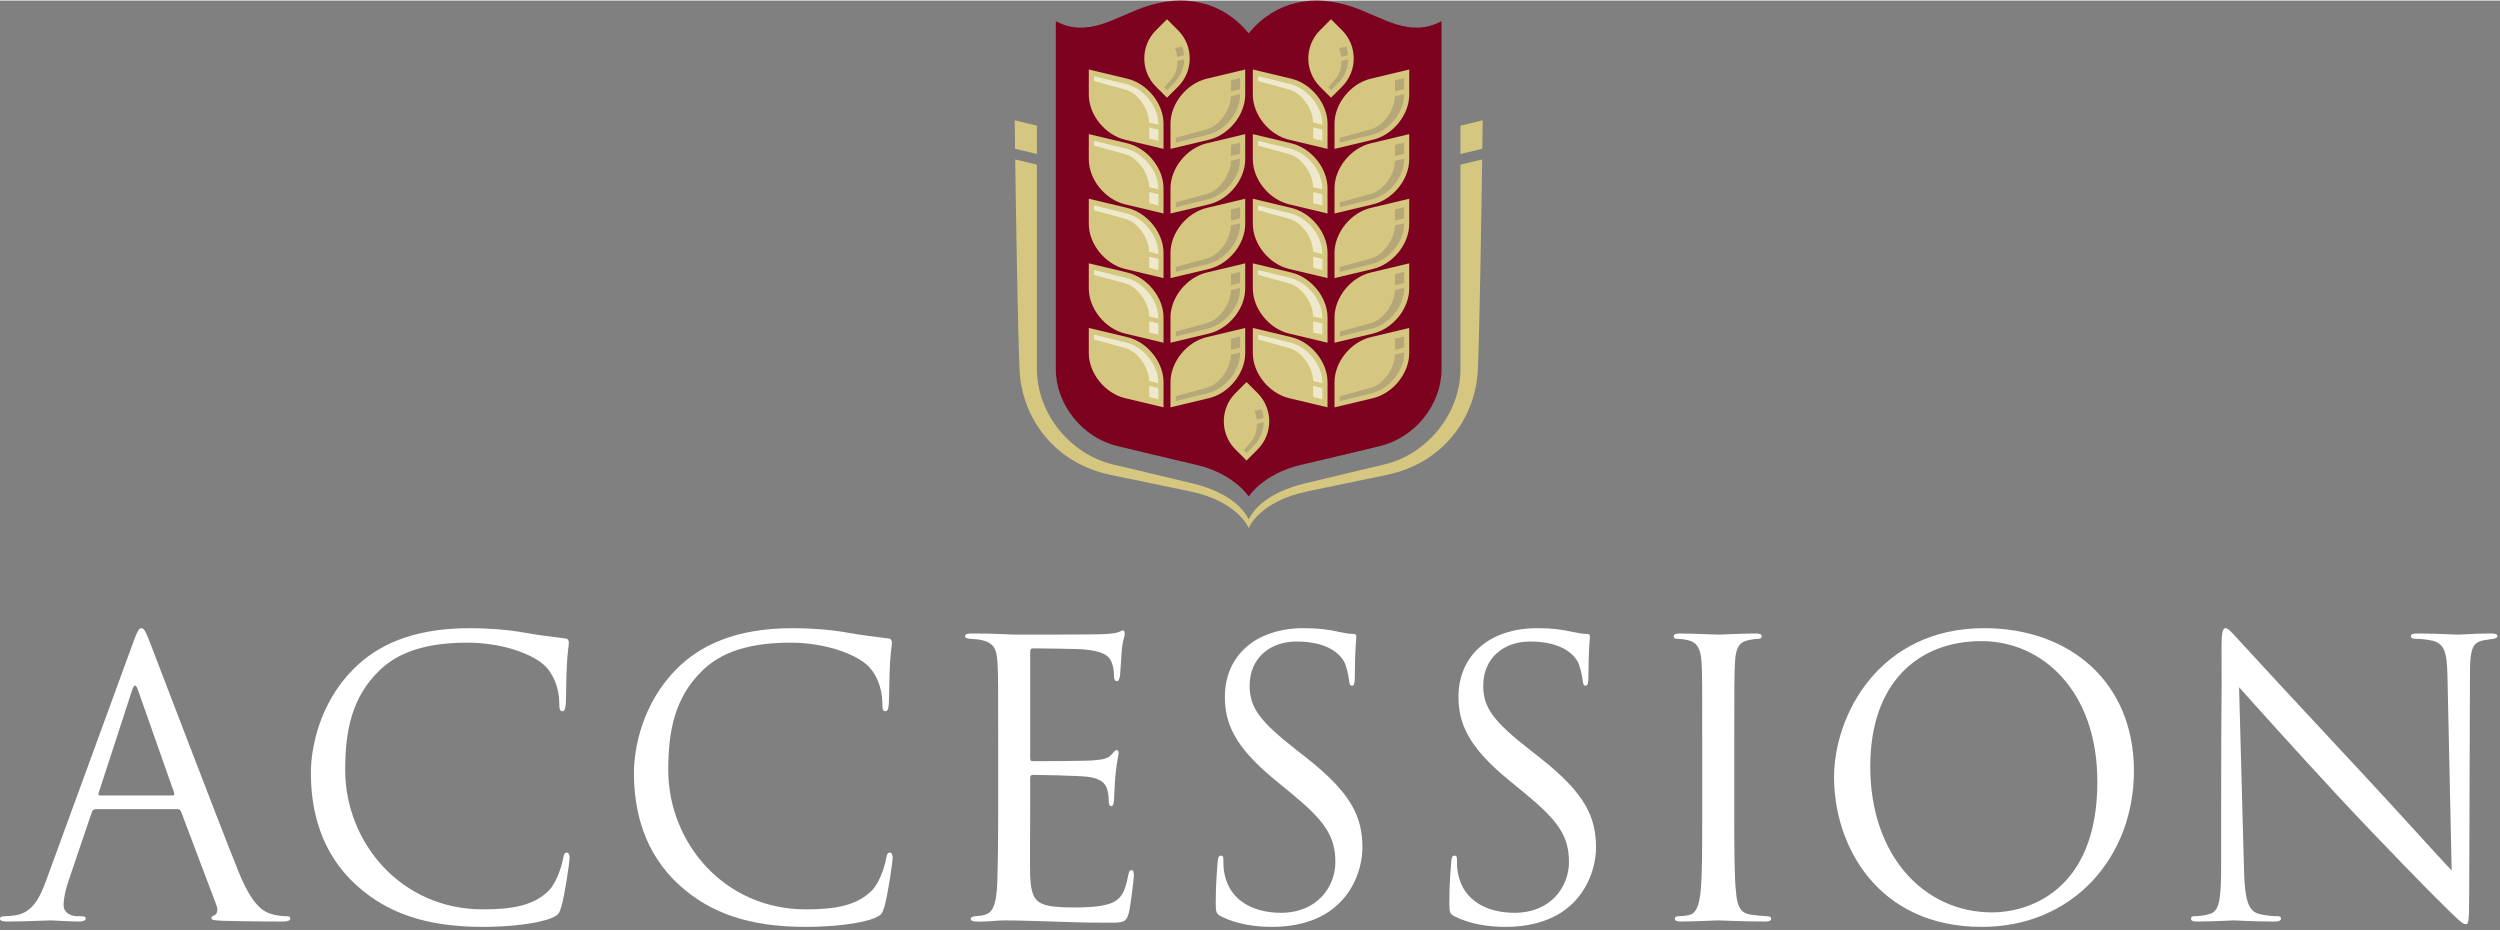
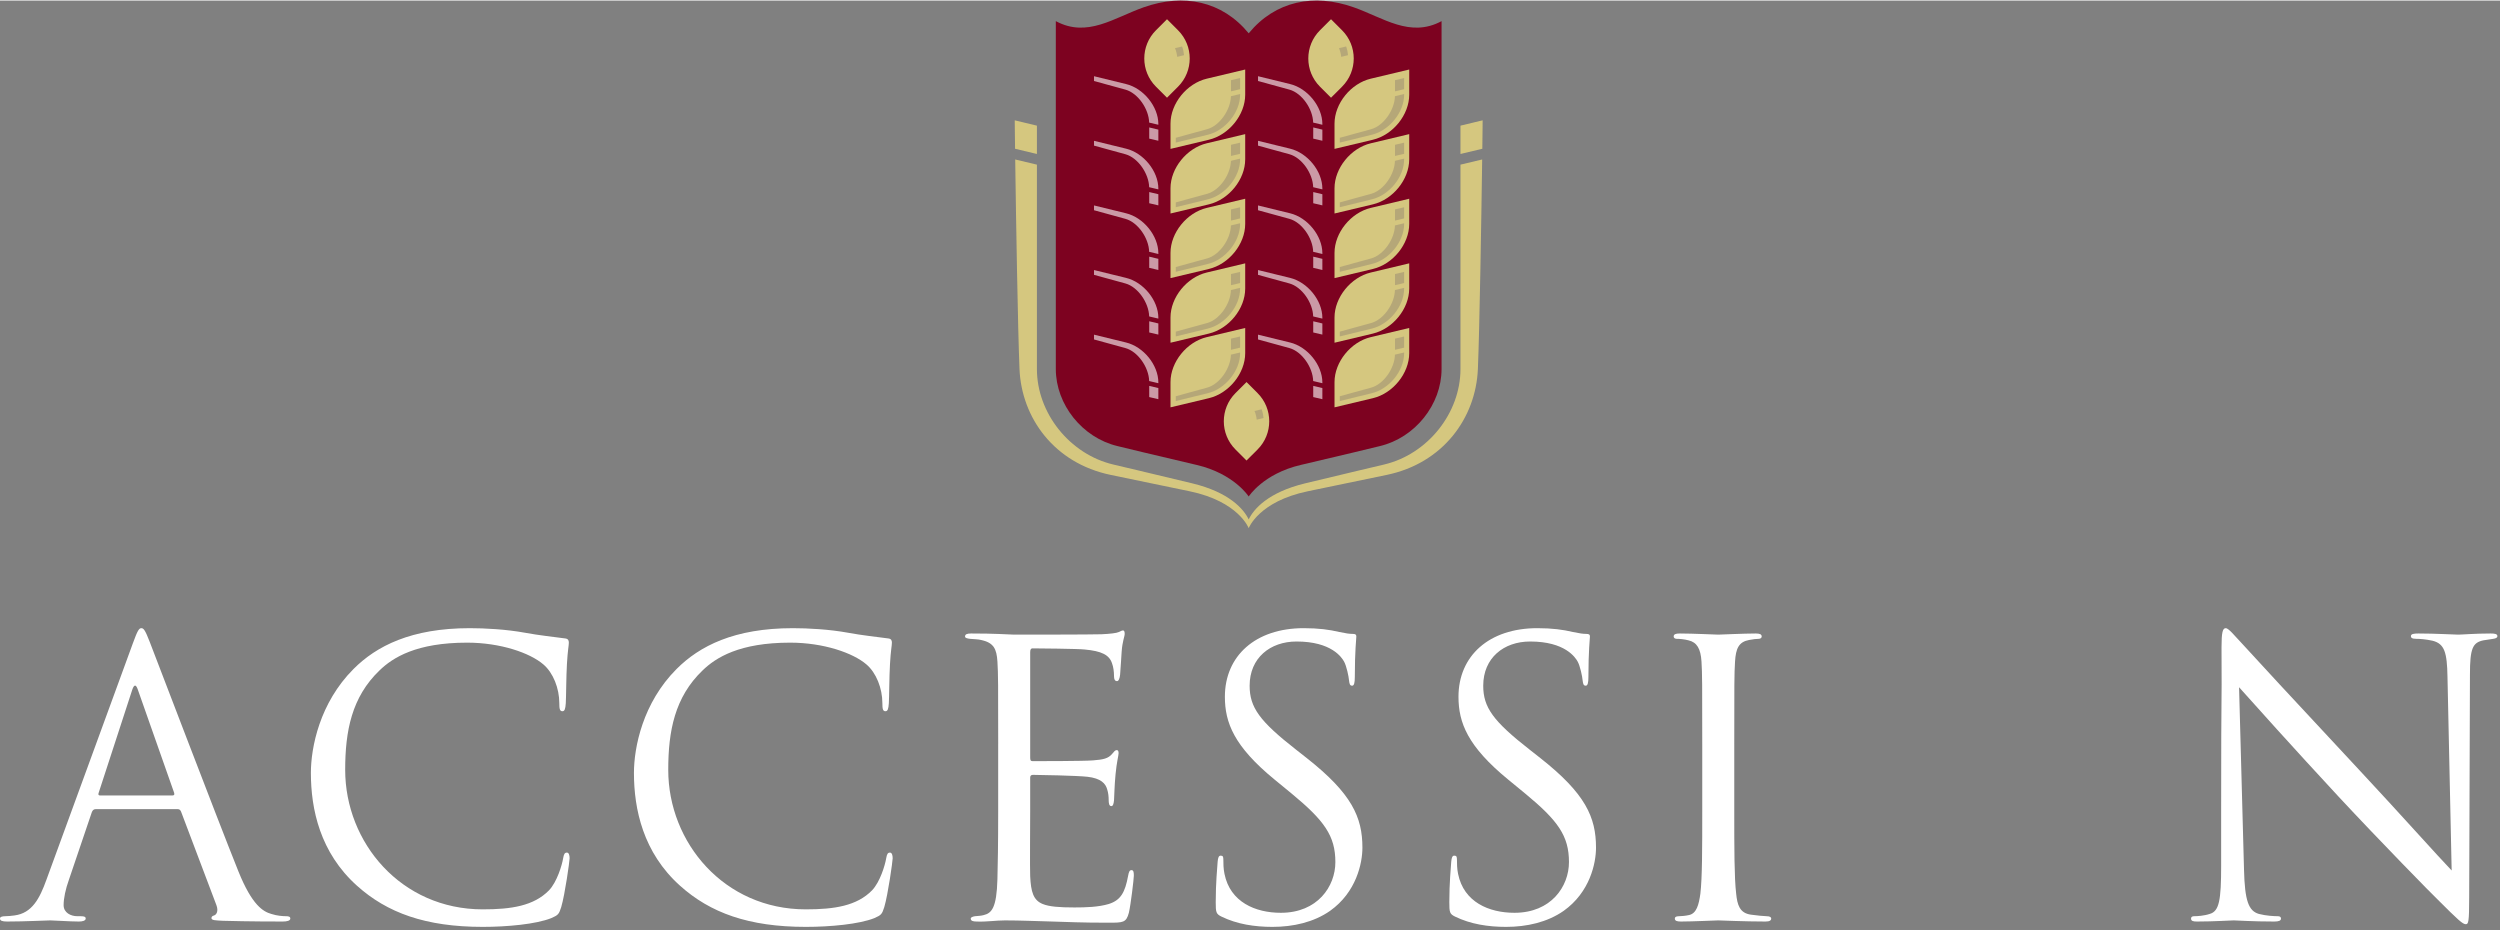
<svg xmlns="http://www.w3.org/2000/svg" xmlns:xlink="http://www.w3.org/1999/xlink" width="180" height="67" viewBox="0 0 503 187" version="1.1" xml:space="preserve">
  <rect x="0" y="0" width="503" height="187" fill="#808080" stroke="none" />
  <defs>
    <path id="s" d="M245.754,184.303c-1.075,-0.534 -1.15,-0.842 -1.15,-2.913c0,-3.833 0.305,-6.9 0.384,-8.125c0.075,-0.841 0.229,-1.225 0.612,-1.225c0.459,-0 0.538,0.229 0.538,0.842c0,0.692 0,1.762 0.229,2.837c1.15,5.671 6.208,7.821 11.346,7.821c7.362,-0 10.962,-5.291 10.962,-10.2c0,-5.287 -2.221,-8.354 -8.812,-13.796l-3.454,-2.837c-8.125,-6.671 -9.963,-11.421 -9.963,-16.633c0,-8.205 6.129,-13.8 15.867,-13.8c2.991,-0 5.212,0.304 7.129,0.766c1.458,0.304 2.071,0.384 2.683,0.384c0.613,-0 0.767,0.15 0.767,0.537c0,0.383 -0.304,2.913 -0.304,8.125c0,1.225 -0.154,1.763 -0.538,1.763c-0.462,-0 -0.537,-0.384 -0.616,-0.996c-0.075,-0.921 -0.534,-2.992 -0.996,-3.834c-0.459,-0.845 -2.529,-4.062 -9.579,-4.062c-5.292,-0 -9.434,3.296 -9.434,8.892c0,4.37 1.996,7.129 9.354,12.879l2.146,1.687c9.046,7.129 11.192,11.879 11.192,18.013c0,3.146 -1.225,8.971 -6.513,12.725c-3.295,2.3 -7.437,3.221 -11.579,3.221c-3.604,-0 -7.129,-0.538 -10.271,-2.071" fill="#fff" />
    <path id="c" d="M71.825,178.094c-7.437,-6.666 -9.275,-15.408 -9.275,-22.691c-0,-5.134 1.763,-14.104 8.588,-20.925c4.596,-4.604 11.575,-8.204 23.379,-8.204c3.067,-0 7.358,0.229 11.117,0.92c2.912,0.534 5.287,0.767 8.125,1.15c0.537,0.075 0.691,0.38 0.691,0.842c-0,0.613 -0.233,1.533 -0.383,4.292c-0.154,2.529 -0.154,6.746 -0.233,7.896c-0.075,1.15 -0.23,1.612 -0.688,1.612c-0.537,-0 -0.612,-0.537 -0.612,-1.612c-0,-2.988 -1.23,-6.134 -3.221,-7.817c-2.684,-2.3 -8.584,-4.371 -15.334,-4.371c-10.195,-0 -14.945,2.988 -17.629,5.596c-5.596,5.367 -6.9,12.192 -6.9,20.008c-0,14.642 11.267,28.059 27.675,28.059c5.746,-0 10.271,-0.692 13.338,-3.834c1.608,-1.687 2.608,-5.058 2.837,-6.437c0.15,-0.846 0.304,-1.15 0.767,-1.15c0.383,-0 0.537,0.533 0.537,1.15c-0,0.533 -0.92,7.204 -1.687,9.812c-0.463,1.454 -0.613,1.609 -1.996,2.221c-3.067,1.225 -8.892,1.763 -13.796,1.763c-11.5,-0 -19.241,-2.834 -25.3,-8.28" fill="#fff" />
    <g id="leaf-top">
      <path d="M237.022,17.326c3.133,-3.134 3.133,-8.217 0,-11.35l-2.221,-2.221l-2.221,2.221c-3.133,3.133 -3.133,8.216 0,11.35l2.221,2.22l2.221,-2.22Z" fill="#d5c77f" />
-       <path d="M236.879,12.15c-0.005,1.454 -0.33,2.617 -1.063,3.504c-0.887,1.071 -1.55,1.809 -1.55,1.809l0.558,0.554l1.434,-1.454c1.271,-1.267 1.975,-2.95 2.016,-4.746l-1.395,0.333Z" fill="#3a2a5e" style="fill-opacity:.2" />
      <path d="M237.841,9.234l-1.433,0.341c0.233,0.542 0.375,1.129 0.441,1.746l1.38,-0.329c-0.059,-0.604 -0.18,-1.196 -0.388,-1.758" fill="#3a2a5e" style="fill-opacity:.2" />
    </g>
    <g id="leaf-left">
-       <path d="M234.101,29.842l-7.725,-1.841c-4.033,-0.963 -7.308,-5.013 -7.308,-9.05l-0,-5.08l7.725,1.842c4.037,0.958 7.308,5.013 7.308,9.05l0,5.079Z" fill="#d5c77f" />
      <path d="M233.06,24.989l0,-0.145c0,-3.521 -2.988,-7.209 -6.525,-8.055l-6.421,-1.57l0,0.966c1.771,0.484 4.192,1.142 6.321,1.734c2.504,0.695 4.708,3.875 4.775,6.633l1.85,0.437Z" fill="#fff" style="fill-opacity:.6" />
      <path d="M233.06,25.964l0,2.242l-1.838,-0.429l-0,-2.25l1.838,0.437Z" fill="#fff" style="fill-opacity:.6" />
    </g>
    <g id="leaf-right">
      <path d="M235.505,29.842l7.721,-1.841c4.038,-0.963 7.308,-5.013 7.308,-9.05l0,-5.08l-7.72,1.842c-4.038,0.958 -7.309,5.013 -7.309,9.05l-0,5.079Z" fill="#d5c77f" />
      <path d="M247.662,19.242c-0.067,2.758 -2.271,5.937 -4.775,6.633c-2.129,0.592 -4.55,1.25 -6.321,1.734l-0,0.966l6.421,-1.571c3.537,-0.841 6.525,-4.529 6.525,-8.054l-0,-0.146l-1.85,0.438Z" fill="#3a2a5e" style="fill-opacity:.2" />
      <path d="M249.512,17.834l0,-2.246l-1.838,0.429l-0,2.25l1.838,-0.433Z" fill="#3a2a5e" style="fill-opacity:.2" />
    </g>
  </defs>
  <g id="text">
    <path id="a" d="M19.242,162.686c-0.383,-0 -0.617,0.229 -0.767,0.613l-4.6,13.57c-0.691,1.917 -1.075,3.755 -1.075,5.134c0,1.537 1.459,2.225 2.763,2.225l0.687,-0c0.767,-0 0.996,0.154 0.996,0.462c0,0.459 -0.687,0.609 -1.379,0.609c-1.842,-0 -4.904,-0.23 -5.75,-0.23c-0.842,-0 -5.058,0.23 -8.663,0.23c-0.995,-0 -1.454,-0.15 -1.454,-0.609c0,-0.308 0.384,-0.462 1.071,-0.462c0.538,-0 1.229,-0.075 1.842,-0.154c3.525,-0.459 5.058,-3.371 6.437,-7.205l17.404,-47.608c0.921,-2.529 1.225,-2.987 1.684,-2.987c0.462,-0 0.766,0.383 1.687,2.758c1.15,2.912 13.188,34.575 17.863,46.225c2.758,6.825 4.983,8.05 6.591,8.512c1.15,0.384 2.38,0.459 2.992,0.459c0.458,-0 0.842,0.075 0.842,0.462c-0,0.459 -0.688,0.609 -1.534,0.609c-1.15,-0 -6.745,-0 -12.033,-0.15c-1.458,-0.08 -2.3,-0.08 -2.3,-0.538c-0,-0.308 0.229,-0.458 0.538,-0.537c0.458,-0.155 0.916,-0.842 0.458,-2.071l-7.129,-18.859c-0.154,-0.304 -0.309,-0.458 -0.692,-0.458l-16.479,-0Zm15.483,-2.758c0.384,-0 0.384,-0.234 0.309,-0.538l-7.284,-20.7c-0.383,-1.15 -0.766,-1.15 -1.15,-0l-6.746,20.7c-0.154,0.384 0,0.538 0.23,0.538l14.641,-0Z" fill="#fff" />
    <use xlink:href="#c" x="0" y="0" />
    <use xlink:href="#c" x="65" y="0" />
    <path id="e" d="M200.838,149.578c0,-11.959 0,-14.104 -0.154,-16.559c-0.155,-2.608 -0.767,-3.833 -3.296,-4.37c-0.538,-0.155 -1.534,-0.155 -2.225,-0.23c-0.538,-0.075 -0.996,-0.154 -0.996,-0.458c0,-0.462 0.383,-0.617 1.225,-0.617c1.767,-0 3.833,-0 8.662,0.23c0.538,-0 15.796,-0 17.559,-0.075c1.687,-0.075 3.066,-0.23 3.525,-0.459c0.458,-0.229 0.612,-0.308 0.841,-0.308c0.234,-0 0.309,0.308 0.309,0.692c0,0.537 -0.463,1.454 -0.613,3.604c-0.079,1.146 -0.154,2.604 -0.308,4.596c-0.075,0.766 -0.304,1.304 -0.613,1.304c-0.458,-0 -0.612,-0.384 -0.612,-0.996c0,-0.996 -0.154,-1.917 -0.383,-2.529c-0.538,-1.763 -2.146,-2.529 -5.521,-2.838c-1.304,-0.154 -9.659,-0.229 -10.5,-0.229c-0.309,-0 -0.463,0.229 -0.463,0.767l0,21.158c0,0.538 0.075,0.767 0.463,0.767c0.996,-0 10.425,-0 12.187,-0.154c2.071,-0.155 3.067,-0.384 3.834,-1.305c0.383,-0.458 0.612,-0.766 0.92,-0.766c0.23,-0 0.384,0.154 0.384,0.616c0,0.459 -0.384,1.763 -0.617,4.292c-0.229,2.375 -0.229,4.138 -0.304,5.213c-0.079,0.766 -0.229,1.15 -0.538,1.15c-0.458,-0 -0.537,-0.613 -0.537,-1.225c0,-0.692 -0.075,-1.459 -0.304,-2.15c-0.309,-1.146 -1.229,-2.221 -3.988,-2.53c-2.071,-0.229 -9.658,-0.383 -10.962,-0.383c-0.384,-0 -0.538,0.229 -0.538,0.538l0,6.745c0,2.609 -0.075,11.5 0,13.109c0.154,3.146 0.617,4.829 2.529,5.596c1.305,0.537 3.375,0.691 6.363,0.691c2.3,-0 4.829,-0.075 6.9,-0.691c2.454,-0.767 3.3,-2.375 3.912,-5.671c0.15,-0.846 0.305,-1.15 0.688,-1.15c0.462,-0 0.462,0.612 0.462,1.15c0,0.612 -0.616,5.825 -1,7.437c-0.533,1.992 -1.15,1.992 -4.137,1.992c-5.675,-0 -8.204,-0.154 -11.192,-0.233c-3.066,-0.075 -6.596,-0.23 -9.583,-0.23c-1.842,-0 -3.679,0.309 -5.675,0.23c-0.842,-0 -1.225,-0.15 -1.225,-0.609c0,-0.233 0.383,-0.387 0.846,-0.462c0.766,-0.075 1.225,-0.075 1.762,-0.229c1.609,-0.384 2.604,-1.459 2.759,-7.209c0.075,-2.987 0.154,-6.9 0.154,-13.721l0,-13.491Z" fill="#fff" />
    <use xlink:href="#s" x="0" y="0" />
    <use xlink:href="#s" x="47" y="0" />
    <path id="i" d="M342.492,149.578c0,-11.959 0,-14.104 -0.15,-16.559c-0.154,-2.608 -0.921,-3.908 -2.608,-4.295c-0.842,-0.23 -1.842,-0.305 -2.375,-0.305c-0.309,-0 -0.617,-0.154 -0.617,-0.458c0,-0.462 0.387,-0.617 1.229,-0.617c2.529,-0 7.358,0.23 7.742,0.23c0.383,-0 5.212,-0.23 7.512,-0.23c0.846,-0 1.229,0.155 1.229,0.617c0,0.304 -0.308,0.458 -0.616,0.458c-0.534,-0 -0.996,0.075 -1.917,0.23c-2.067,0.383 -2.679,1.687 -2.833,4.37c-0.154,2.455 -0.154,4.6 -0.154,16.559l0,13.491c0,7.359 0,13.417 0.383,16.634c0.229,2.225 0.687,3.912 2.987,4.216c1.075,0.155 2.684,0.309 3.146,0.309c0.688,-0 0.917,0.229 0.917,0.462c0,0.379 -0.304,0.609 -1.15,0.609c-4.213,-0 -9.121,-0.23 -9.504,-0.23c-0.384,-0 -5.213,0.23 -7.513,0.23c-0.841,-0 -1.225,-0.15 -1.225,-0.609c0,-0.233 0.154,-0.462 0.842,-0.462c0.462,-0 1.304,-0.075 1.992,-0.229c1.533,-0.309 1.995,-2.071 2.304,-4.296c0.379,-3.217 0.379,-9.275 0.379,-16.634l0,-13.491Z" fill="#fff" />
-     <path id="o" d="M369.013,156.249c-0,-12.421 9.046,-29.975 30.204,-29.975c17.25,-0 30.129,10.883 30.129,28.745c-0,17.171 -12.112,31.355 -30.587,31.355c-21.005,-0 -29.746,-16.33 -29.746,-30.125Zm52.975,0.916c-0,-18.396 -11.196,-28.287 -23.309,-28.287c-12.8,-0 -22.383,8.433 -22.383,25.225c-0,17.858 10.733,29.358 24.533,29.358c6.9,-0 21.159,-3.987 21.159,-26.296Z" fill="#fff" />
    <path id="n" d="M446.896,162.686c0,-27.675 0.154,-17.708 0.075,-32.579c0,-2.992 0.233,-3.833 0.846,-3.833c0.612,-0 1.917,1.687 2.683,2.45c1.15,1.304 12.571,13.65 24.375,26.295c7.592,8.125 15.946,17.48 18.4,20.009l-0.841,-38.942c-0.08,-4.983 -0.613,-6.671 -2.992,-7.283c-1.379,-0.309 -2.604,-0.384 -3.296,-0.384c-0.842,-0 -1.075,-0.229 -1.075,-0.537c0,-0.458 0.613,-0.538 1.533,-0.538c3.45,-0 7.13,0.23 7.975,0.23c0.842,-0 3.371,-0.23 6.513,-0.23c0.846,-0 1.383,0.08 1.383,0.538c0,0.308 -0.308,0.462 -0.841,0.537c-0.617,0.075 -1.075,0.155 -1.996,0.305c-2.146,0.462 -2.684,1.612 -2.684,6.9l-0.154,44.77c0,5.059 -0.154,5.442 -0.687,5.442c-0.613,-0 -1.534,-0.842 -5.596,-4.904c-0.846,-0.767 -11.883,-12.038 -20.008,-20.775c-8.892,-9.583 -17.555,-19.242 -20.009,-22l0.996,36.717c0.154,6.287 0.921,8.279 2.988,8.895c1.458,0.384 3.145,0.459 3.833,0.459c0.383,-0 0.617,0.154 0.617,0.462c0,0.459 -0.463,0.609 -1.384,0.609c-4.366,-0 -7.433,-0.23 -8.125,-0.23c-0.691,-0 -3.908,0.23 -7.358,0.23c-0.767,-0 -1.229,-0.075 -1.229,-0.609c0,-0.308 0.233,-0.462 0.616,-0.462c0.613,-0 1.992,-0.075 3.142,-0.459c1.917,-0.537 2.3,-2.762 2.3,-9.737l0,-11.346Z" fill="#fff" />
  </g>
  <g id="sheild">
    <path id="outer" d="M208.626,25.167l-4.454,-1.071c-0.013,-0.083 0.012,2.15 0.058,5.721l4.396,1.05l0,-5.7Zm85.221,48.963c0,8.866 -6.588,17.125 -15.325,19.208c0,-0 -7.971,1.875 -15.942,3.8c-7.458,1.8 -10.35,5.188 -11.341,7.258c-0.996,-2.07 -3.888,-5.458 -11.346,-7.258c-7.971,-1.925 -15.942,-3.8 -15.942,-3.8c-8.733,-2.083 -15.325,-10.342 -15.325,-19.208l0,-41.117l-4.367,-1.042c0.163,11.955 0.53,34.125 0.863,42.15c0.408,9.842 6.992,18.959 18.337,21.313c5.217,1.083 6.821,1.412 15.88,3.292c9.883,2.05 11.895,7.425 11.9,7.429c-0,-0.004 2.012,-5.379 11.9,-7.429c9.054,-1.88 10.658,-2.209 15.879,-3.292c11.341,-2.354 17.925,-11.471 18.333,-21.313c0.338,-8.025 0.7,-30.195 0.863,-42.15l-4.367,1.042l-0,41.117Zm4.454,-50.034l-4.454,1.071l0,5.7l4.396,-1.05c0.05,-3.571 0.071,-5.804 0.058,-5.721" fill="#d5c77f" />
    <path id="inner" d="M272.346,1.347c-7.971,-2.805 -15.721,-1.309 -21.109,5.241c-5.387,-6.55 -13.137,-8.046 -21.108,-5.241c-6.033,2.125 -11.367,6.2 -17.7,2.791l0,69.992c0,7.154 5.338,13.821 12.408,15.508c0,-0 8.342,2.034 15.905,3.788c7.558,1.754 10.495,6.358 10.495,6.358c0,-0 2.938,-4.604 10.496,-6.358c7.559,-1.754 15.9,-3.788 15.9,-3.788c7.075,-1.687 12.409,-8.354 12.409,-15.508l0,-69.992c-6.33,3.409 -11.663,-0.666 -17.696,-2.791" fill="#7d0220" />
  </g>
  <use xlink:href="#leaf-top" x="0" y="0" />
  <use xlink:href="#leaf-left" x="0" y="0" />
  <use xlink:href="#leaf-right" x="0" y="0" />
  <use xlink:href="#leaf-left" x="0" y="13" />
  <use xlink:href="#leaf-right" x="0" y="13" />
  <use xlink:href="#leaf-left" x="0" y="26" />
  <use xlink:href="#leaf-right" x="0" y="26" />
  <use xlink:href="#leaf-left" x="0" y="39" />
  <use xlink:href="#leaf-right" x="0" y="39" />
  <use xlink:href="#leaf-left" x="0" y="52" />
  <use xlink:href="#leaf-right" x="0" y="52" />
  <use xlink:href="#leaf-top" x="33" y="0" />
  <use xlink:href="#leaf-left" x="33" y="0" />
  <use xlink:href="#leaf-right" x="33" y="0" />
  <use xlink:href="#leaf-left" x="33" y="13" />
  <use xlink:href="#leaf-right" x="33" y="13" />
  <use xlink:href="#leaf-left" x="33" y="26" />
  <use xlink:href="#leaf-right" x="33" y="26" />
  <use xlink:href="#leaf-left" x="33" y="39" />
  <use xlink:href="#leaf-right" x="33" y="39" />
  <use xlink:href="#leaf-left" x="33" y="52" />
  <use xlink:href="#leaf-right" x="33" y="52" />
  <use xlink:href="#leaf-top" x="16" y="73" />
</svg>